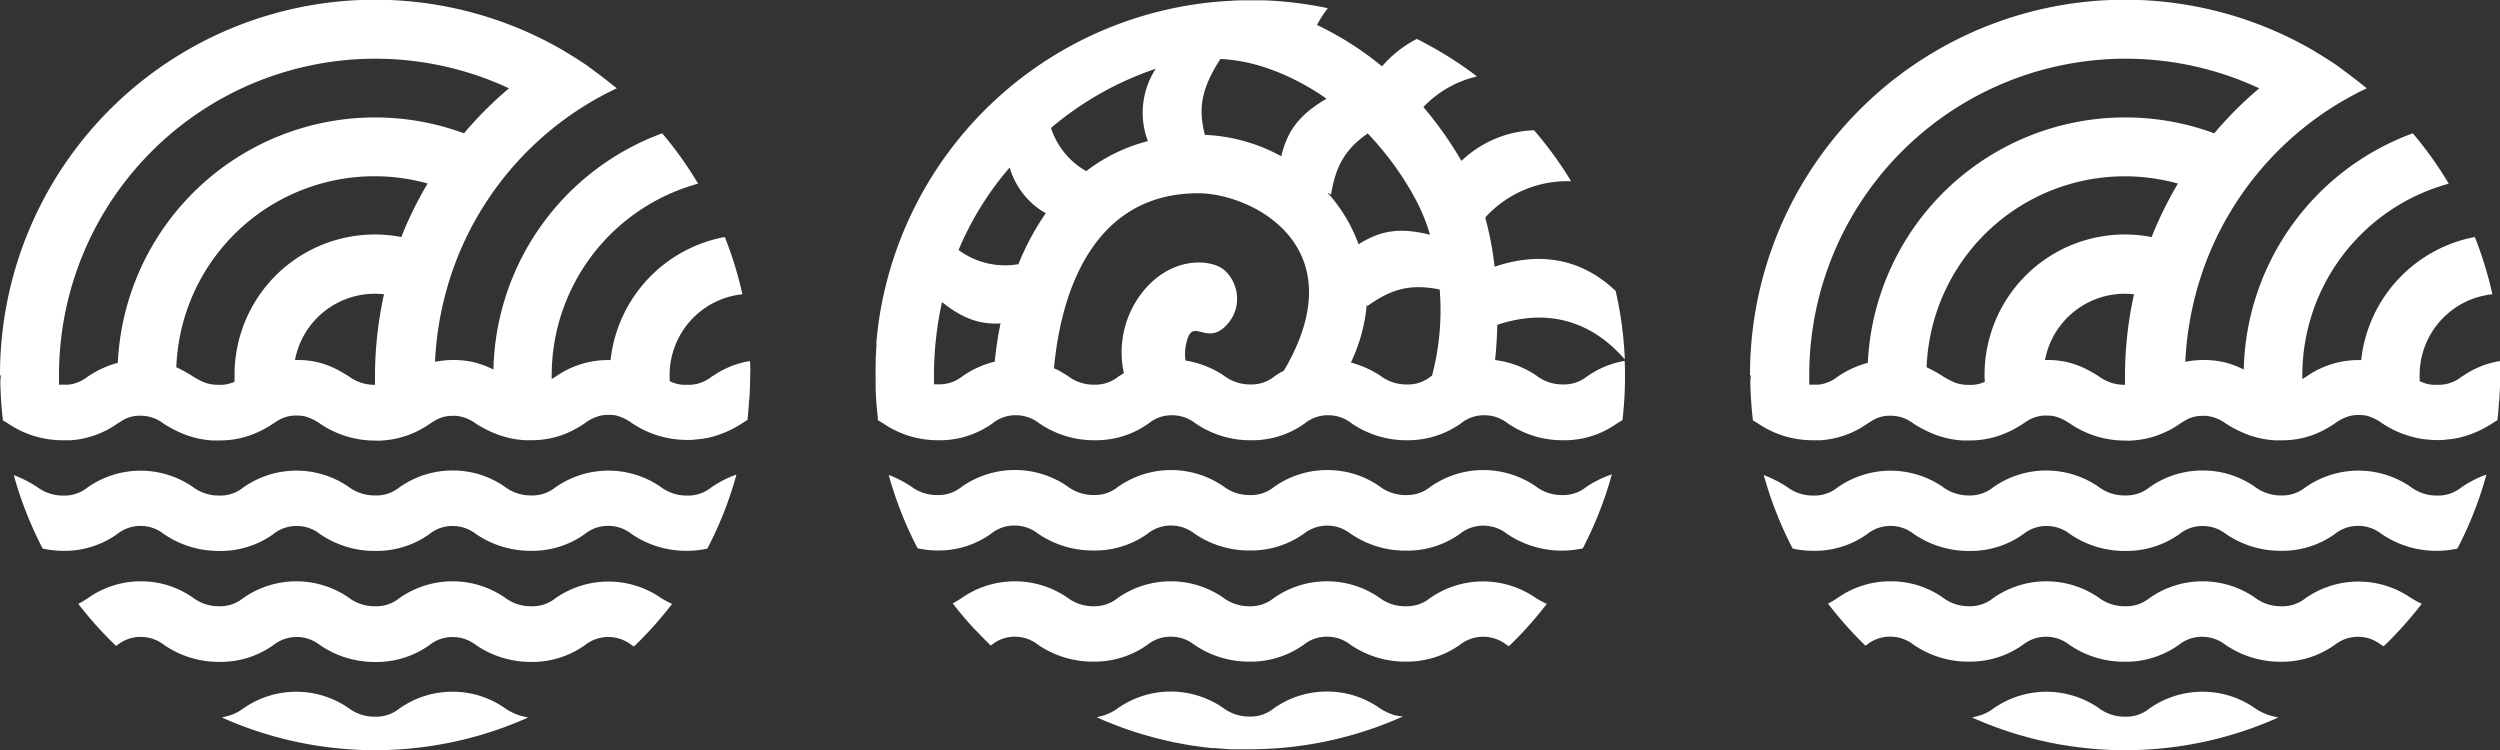
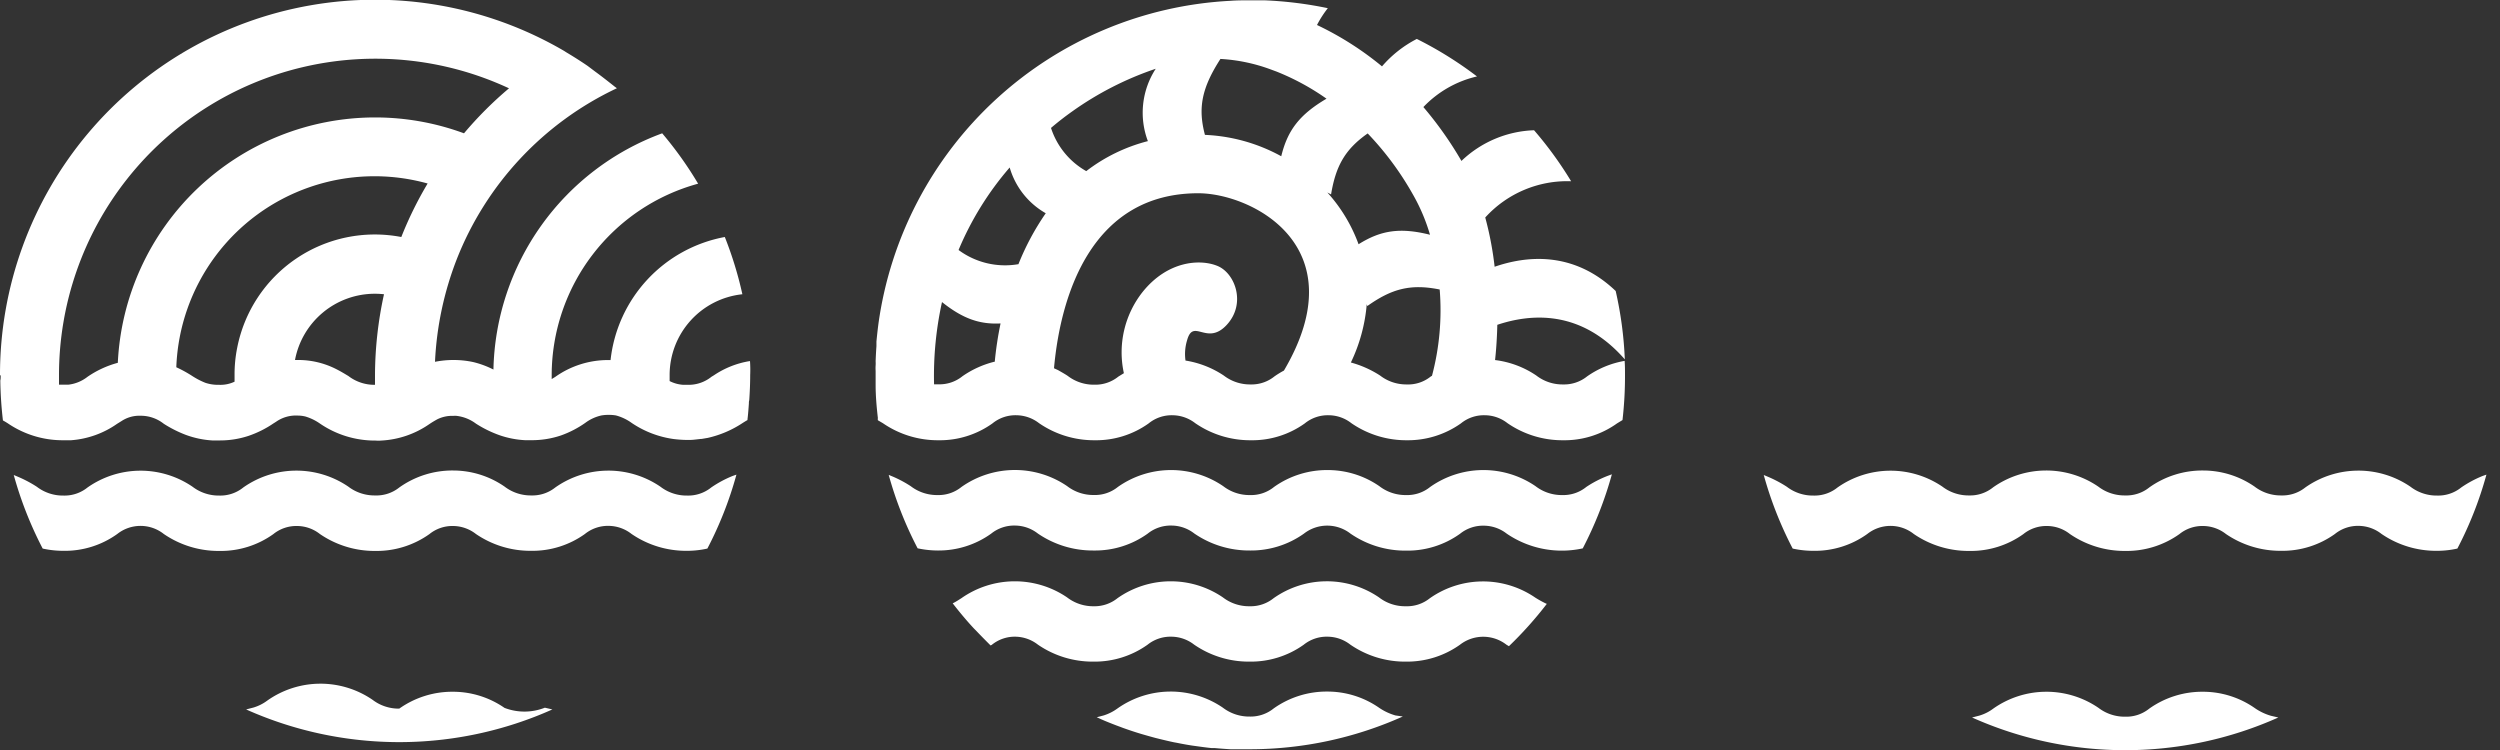
<svg xmlns="http://www.w3.org/2000/svg" id="Livello_1" data-name="Livello 1" viewBox="0 0 400 120">
  <rect x="0" y="0" width="400" height="120" fill="#333333" stroke="none" />
  <defs>
    <style>.cls-1{fill:#fff;}</style>
  </defs>
  <title>Tavola disegno 1</title>
  <path class="cls-1" d="M120,57.78h-.07a14.4,14.4,0,0,0-5.71,2.27l-.38.23A5.84,5.84,0,0,1,110,61.57h-.69a5.5,5.5,0,0,1-2.17-.6c0-.32,0-.6,0-.95a13,13,0,0,1,11.64-12.94,59.81,59.81,0,0,0-2.81-9.16A22.52,22.52,0,0,0,97.69,57.61h-.22a14.59,14.59,0,0,0-8.64,2.7l-.56.34c0-.21,0-.41,0-.6a31.8,31.8,0,0,1,23.43-30.66,59.28,59.28,0,0,0-5.75-8.06,41.22,41.22,0,0,0-27,37.8,14.52,14.52,0,0,0-3.24-1.2,14.8,14.8,0,0,0-3.11-.33,15.1,15.1,0,0,0-3,.29,51.92,51.92,0,0,1,3.43-16.28A50.77,50.77,0,0,1,98.7,14.12h0c-.16-.13-.35-.25-.51-.39-1-.79-1.94-1.53-2.94-2.26L94,10.53c-1.1-.75-2.22-1.46-3.36-2.14-.18-.11-.35-.23-.53-.33h0A60,60,0,0,0,0,60l.11.11c0,.26,0,.52-.06.78a61.56,61.56,0,0,0,.42,6.38c.24.13.49.28.76.45a15.56,15.56,0,0,0,8.89,2.72h.36l.88,0a14.69,14.69,0,0,0,7.39-2.64l.71-.44a5.17,5.17,0,0,1,2.61-.84h.53a5.92,5.92,0,0,1,3.6,1.28,19.28,19.28,0,0,0,3.45,1.75,14.82,14.82,0,0,0,4.31.92c.37,0,.73,0,1.13,0a14.48,14.48,0,0,0,4.67-.73,16.49,16.49,0,0,0,4-2l.4-.25a5.52,5.52,0,0,1,3.45-1,5.28,5.28,0,0,1,1.25.15,8.11,8.11,0,0,1,2.33,1.13,15.59,15.59,0,0,0,8.9,2.72,5.56,5.56,0,0,0,.91,0,14.8,14.8,0,0,0,7.72-2.65c.4-.27.82-.52,1.26-.76a5.35,5.35,0,0,1,2.58-.54,2,2,0,0,1,.5,0,6.4,6.4,0,0,1,3.09,1.24A18.37,18.37,0,0,0,80,69.66a14.76,14.76,0,0,0,4,.77c.33,0,.65,0,1,0a14.51,14.51,0,0,0,4.76-.76,16.16,16.16,0,0,0,3.87-2,6.79,6.79,0,0,1,2.6-1.2,6.52,6.52,0,0,1,1.25-.09,6.44,6.44,0,0,1,1.07.09,7.7,7.7,0,0,1,2.52,1.2,15.83,15.83,0,0,0,6.75,2.58,18.82,18.82,0,0,0,2,.14H110a8.25,8.25,0,0,0,1.24-.06l.9-.1h.11l1-.17h0a16.79,16.79,0,0,0,5.6-2.4c.27-.17.51-.32.75-.45v-.13h0c.1-.82.16-1.66.22-2.5,0-.18,0-.36.06-.55.09-1.34.15-2.68.15-4h0A19.61,19.61,0,0,0,120,57.78ZM60,60c0,.53,0,1.05,0,1.57h0a6.84,6.84,0,0,1-4.26-1.41c-.57-.34-1.17-.71-1.86-1.06a13.39,13.39,0,0,0-6.36-1.5h-.32A13,13,0,0,1,60,47a13.9,13.9,0,0,1,1.44.08A61.11,61.11,0,0,0,60,60Zm4.2-22.08A22.44,22.44,0,0,0,37.94,55.7,21.49,21.49,0,0,0,37.53,60c0,.36,0,.71,0,1.07a5.27,5.27,0,0,1-2.5.5,6.38,6.38,0,0,1-2.17-.32,12,12,0,0,1-2.1-1.09,20.34,20.34,0,0,0-2.55-1.4,31.73,31.73,0,0,1,40.21-29.4,59.59,59.59,0,0,0-4.21,8.56ZM60,18.79A41.22,41.22,0,0,0,18.85,58.05,15.73,15.73,0,0,0,14,60.29a6.09,6.09,0,0,1-3.08,1.26c-.25,0-.51,0-.76,0H9.44c0-.51,0-1,0-1.55a50.62,50.62,0,0,1,72-45.87,59.71,59.71,0,0,0-7.2,7.2A41.05,41.05,0,0,0,60,18.79Zm50.82,50.37Z" />
  <path class="cls-1" d="M113.79,78a5.87,5.87,0,0,1-3.85,1.29,6.86,6.86,0,0,1-4.26-1.41A14.75,14.75,0,0,0,88.84,78,5.88,5.88,0,0,1,85,79.27a6.88,6.88,0,0,1-4.26-1.41,14.49,14.49,0,0,0-8.21-2.58A14.65,14.65,0,0,0,63.88,78,5.85,5.85,0,0,1,60,79.27a6.89,6.89,0,0,1-4.27-1.41A14.75,14.75,0,0,0,38.92,78a5.84,5.84,0,0,1-3.84,1.29,6.89,6.89,0,0,1-4.27-1.41A14.75,14.75,0,0,0,14,78a5.85,5.85,0,0,1-3.85,1.29,6.84,6.84,0,0,1-4.26-1.41,19.59,19.59,0,0,0-3-1.59L2.2,76A60.11,60.11,0,0,0,6.83,87.77a15.3,15.3,0,0,0,3.3.36,14.37,14.37,0,0,0,8.63-2.69,6,6,0,0,1,7.45,0,15.5,15.5,0,0,0,8.89,2.71,14.43,14.43,0,0,0,8.63-2.69,5.86,5.86,0,0,1,3.85-1.3,5.94,5.94,0,0,1,3.6,1.28,15.48,15.48,0,0,0,8.89,2.71,14.57,14.57,0,0,0,8.63-2.69,5.84,5.84,0,0,1,3.85-1.3,6,6,0,0,1,3.6,1.28A15.45,15.45,0,0,0,85,88.13a14.42,14.42,0,0,0,8.58-2.69,5.88,5.88,0,0,1,3.85-1.3,6,6,0,0,1,3.6,1.28,15.45,15.45,0,0,0,8.88,2.71,15,15,0,0,0,3.27-.36,59.47,59.47,0,0,0,4.65-11.83l-.6.21A17.71,17.71,0,0,0,113.79,78Z" />
-   <path class="cls-1" d="M105.68,95.62a14.79,14.79,0,0,0-16.85.13A5.85,5.85,0,0,1,85,97a6.83,6.83,0,0,1-4.26-1.42,14.79,14.79,0,0,0-16.85.13A5.83,5.83,0,0,1,60,97a6.85,6.85,0,0,1-4.26-1.42,14.79,14.79,0,0,0-16.85.13A5.84,5.84,0,0,1,35.08,97a6.9,6.9,0,0,1-4.27-1.42,14.43,14.43,0,0,0-8.21-2.57A14.59,14.59,0,0,0,14,95.75c-.48.3-.87.56-1.29.77l-.19.09a60.49,60.49,0,0,0,6.05,6.74l.22-.15a5.85,5.85,0,0,1,3.85-1.29,6,6,0,0,1,3.6,1.27,15.41,15.41,0,0,0,8.89,2.72,14.54,14.54,0,0,0,8.62-2.69,6,6,0,0,1,7.44,0,15.51,15.51,0,0,0,8.9,2.71,14.59,14.59,0,0,0,8.61-2.7,5.87,5.87,0,0,1,3.85-1.29,6,6,0,0,1,3.6,1.27A15.56,15.56,0,0,0,85,105.91a14.61,14.61,0,0,0,8.61-2.7,6,6,0,0,1,7.44,0l.39.22a60.64,60.64,0,0,0,6.1-6.81l-.21-.09A13.19,13.19,0,0,1,105.68,95.62Z" />
-   <path class="cls-1" d="M80.72,113.26a14.49,14.49,0,0,0-8.21-2.58,14.65,14.65,0,0,0-8.63,2.7A5.85,5.85,0,0,1,60,114.67a6.89,6.89,0,0,1-4.27-1.41,14.75,14.75,0,0,0-16.84.12,7.09,7.09,0,0,1-2.23,1.12l-1.16.3a60,60,0,0,0,49,0l-1.2-.28A8.87,8.87,0,0,1,80.72,113.26Z" />
+   <path class="cls-1" d="M80.72,113.26a14.49,14.49,0,0,0-8.21-2.58,14.65,14.65,0,0,0-8.63,2.7a6.89,6.89,0,0,1-4.27-1.41,14.75,14.75,0,0,0-16.84.12,7.09,7.09,0,0,1-2.23,1.12l-1.16.3a60,60,0,0,0,49,0l-1.2-.28A8.87,8.87,0,0,1,80.72,113.26Z" />
  <path class="cls-1" d="M162.46,101.87a6,6,0,0,1,3.6,1.27,15.47,15.47,0,0,0,8.9,2.72,14.59,14.59,0,0,0,8.64-2.7,5.88,5.88,0,0,1,3.86-1.29,6,6,0,0,1,3.6,1.27,15.41,15.41,0,0,0,8.89,2.72,14.59,14.59,0,0,0,8.64-2.7,5.88,5.88,0,0,1,3.86-1.29,6,6,0,0,1,3.6,1.27,15.44,15.44,0,0,0,8.9,2.72,14.61,14.61,0,0,0,8.64-2.7,6.06,6.06,0,0,1,7.45,0l.39.23a60.78,60.78,0,0,0,6.06-6.77l-.21-.09a16.56,16.56,0,0,1-1.65-.92,14.79,14.79,0,0,0-16.87.12A5.84,5.84,0,0,1,224.92,97a6.81,6.81,0,0,1-4.27-1.41,14.78,14.78,0,0,0-16.87.12A5.87,5.87,0,0,1,199.93,97a6.86,6.86,0,0,1-4.27-1.42,14.8,14.8,0,0,0-16.86.13A5.87,5.87,0,0,1,175,97a6.84,6.84,0,0,1-4.27-1.42,14.87,14.87,0,0,0-16.89.12c-.47.3-.87.56-1.28.77l-.13.06c.85,1.1,1.74,2.18,2.66,3.22.33.36.64.72,1,1.07.8.84,1.6,1.65,2.4,2.45l.18-.08A5.81,5.81,0,0,1,162.46,101.87Z" />
  <path class="cls-1" d="M223.27,114.47a9.06,9.06,0,0,1-2.63-1.24,14.5,14.5,0,0,0-8.22-2.58,14.65,14.65,0,0,0-8.63,2.7,5.89,5.89,0,0,1-3.86,1.3,6.92,6.92,0,0,1-4.27-1.42,14.78,14.78,0,0,0-16.86.12,7.55,7.55,0,0,1-2.21,1.12l-1.11.29c.35.15.69.32,1.05.47l.3.13c.78.32,1.56.63,2.36.92l.5.19c.76.27,1.52.53,2.29.77l.55.17q1.16.34,2.34.66l.53.13c.8.2,1.61.39,2.4.56l.5.09c.83.17,1.66.32,2.5.45l.45.06c.86.12,1.72.24,2.58.33l.52,0c.85.08,1.69.14,2.54.19.42,0,.85,0,1.27,0,.6,0,1.2,0,1.8,0a59.91,59.91,0,0,0,24.49-5.24Z" />
  <path class="cls-1" d="M158.59,85.38a5.88,5.88,0,0,1,3.86-1.29,6,6,0,0,1,3.6,1.27A15.55,15.55,0,0,0,175,88.08a14.42,14.42,0,0,0,8.63-2.7,5.88,5.88,0,0,1,3.86-1.29,6,6,0,0,1,3.6,1.27,15.52,15.52,0,0,0,8.9,2.72,14.61,14.61,0,0,0,8.64-2.7,6.06,6.06,0,0,1,7.45,0,15.44,15.44,0,0,0,8.9,2.72,14.42,14.42,0,0,0,8.63-2.7,5.88,5.88,0,0,1,3.86-1.29,6,6,0,0,1,3.6,1.27,15.65,15.65,0,0,0,12.17,2.36,60.3,60.3,0,0,0,4.66-11.85l-.6.22a17.46,17.46,0,0,0-3.49,1.8,5.83,5.83,0,0,1-3.85,1.3,6.84,6.84,0,0,1-4.27-1.42,14.78,14.78,0,0,0-16.86.12,5.83,5.83,0,0,1-3.86,1.3,6.84,6.84,0,0,1-4.27-1.42,14.5,14.5,0,0,0-8.22-2.58,14.65,14.65,0,0,0-8.63,2.7,5.83,5.83,0,0,1-3.86,1.3,6.84,6.84,0,0,1-4.27-1.42,14.78,14.78,0,0,0-16.86.12A5.82,5.82,0,0,1,175,79.2a6.84,6.84,0,0,1-4.27-1.43,14.83,14.83,0,0,0-16.89.14,5.83,5.83,0,0,1-3.85,1.3,6.9,6.9,0,0,1-4.27-1.42,18.7,18.7,0,0,0-3-1.59l-.53-.22a59.69,59.69,0,0,0,4.63,11.75,15.58,15.58,0,0,0,3.19.35A14.42,14.42,0,0,0,158.59,85.38Z" />
  <path class="cls-1" d="M259.94,57.74a14.88,14.88,0,0,0-6,2.48,5.88,5.88,0,0,1-3.86,1.29,6.83,6.83,0,0,1-4.26-1.42,15,15,0,0,0-6.61-2.48c.12-1.07.3-3.07.36-5.64,5.24-1.75,13.33-2.56,20.4,5.53a60.31,60.31,0,0,0-1.46-10.94C251.64,40,244,41,239.14,42.68a52.66,52.66,0,0,0-1.5-7.88A17.71,17.71,0,0,1,251.38,29a60,60,0,0,0-5.93-8.16,17.66,17.66,0,0,0-11.62,4.91,58.3,58.3,0,0,0-6.09-8.62,17.18,17.18,0,0,1,8.58-4.9,60.29,60.29,0,0,0-9.63-6,18.43,18.43,0,0,0-5.57,4.39A50,50,0,0,0,210.72,4a16.88,16.88,0,0,1,1.73-2.69A61.4,61.4,0,0,0,202.25.05c-.74,0-1.5,0-2.25,0-1.05,0-2.09,0-3.13.08a60,60,0,0,0-56.33,51.74c-.12.92-.22,1.84-.31,2.78,0,.24,0,.49,0,.74-.06.8-.1,1.6-.13,2.4a5.31,5.31,0,0,1,0,.69,6.16,6.16,0,0,0,0,.86v2.24c0,1.8.16,3.56.36,5.31a1,1,0,0,0,0,.35l.8.47a15.5,15.5,0,0,0,8.89,2.73,14.48,14.48,0,0,0,8.65-2.7,5.81,5.81,0,0,1,3.85-1.3,6,6,0,0,1,3.6,1.27,15.53,15.53,0,0,0,8.9,2.73h0a14.47,14.47,0,0,0,8.64-2.7,5.83,5.83,0,0,1,3.85-1.3,6,6,0,0,1,3.6,1.27,15.5,15.5,0,0,0,8.89,2.73h0a14.43,14.43,0,0,0,8.64-2.7,5.83,5.83,0,0,1,3.85-1.3,5.92,5.92,0,0,1,3.6,1.27,15.5,15.5,0,0,0,8.89,2.73h0a14.68,14.68,0,0,0,8.64-2.7,5.81,5.81,0,0,1,3.85-1.3,5.92,5.92,0,0,1,3.6,1.27,15.5,15.5,0,0,0,8.89,2.73,14.45,14.45,0,0,0,8.64-2.7l.87-.53A61.29,61.29,0,0,0,260,60C260,59.24,260,58.49,259.94,57.74ZM228.8,37.56c-4.8-1.2-7.88-.71-11.43,1.52a25.19,25.19,0,0,0-5-8.29l.6.32c.74-4.49,2.2-7.2,5.86-9.76A48.29,48.29,0,0,1,226,31,29.76,29.76,0,0,1,228.8,37.56ZM203.24,11.08l1,.37a38.78,38.78,0,0,1,8,4.34C207.88,18.36,206,20.88,205,25a27.75,27.75,0,0,0-12.21-3.42c-1.13-4.26-.55-7.46,2.48-12.15A27.51,27.51,0,0,1,203.24,11.08ZM159.13,57.87A15.51,15.51,0,0,0,154,60.19a5.83,5.83,0,0,1-3.86,1.3h-.69a54.92,54.92,0,0,1,1.27-13.16c3.29,2.63,6,3.6,9.37,3.42a55.3,55.3,0,0,0-.93,6.15Zm3.8-15.6A12.5,12.5,0,0,1,153.37,40a49.08,49.08,0,0,1,8.18-13.2,12.38,12.38,0,0,0,5.77,7.32,41.19,41.19,0,0,0-4.39,8.2Zm8.65-24.46A51.25,51.25,0,0,1,184.92,11a12.9,12.9,0,0,0-1.26,11.58,27.28,27.28,0,0,0-9.86,4.8,12.27,12.27,0,0,1-5.64-6.91C169.26,19.53,170.39,18.65,171.58,17.81Zm28.51,43.7a6.87,6.87,0,0,1-4.28-1.42,15.37,15.37,0,0,0-6.13-2.4,7.52,7.52,0,0,1,.25-3.23c1-3.66,3.14.95,6.32-2.45s1.38-8.28-1.43-9.45-8-.83-12,4.15a15.59,15.59,0,0,0-3,13l-.89.55a5.85,5.85,0,0,1-3.85,1.29,6.83,6.83,0,0,1-4.26-1.42l-.23-.15c-.34-.21-.7-.42-1.11-.65l-.1-.06c-.22-.12-.49-.23-.74-.35,1.11-12.28,6.33-28,23.08-28,8.46,0,25.47,8.4,13.71,28.37a15.62,15.62,0,0,0-1.5.92A5.83,5.83,0,0,1,200.09,61.51Zm25,0a6.84,6.84,0,0,1-4.27-1.42A16.65,16.65,0,0,0,216.14,58a26.6,26.6,0,0,0,2.54-9.33l.09.3c3.85-2.74,6.88-3.6,11.58-2.65a40.87,40.87,0,0,1-1.23,13.8l-.2.12A5.75,5.75,0,0,1,225.07,61.51Z" />
-   <path class="cls-1" d="M400,57.78h-.07a14.4,14.4,0,0,0-5.71,2.27l-.38.23A5.84,5.84,0,0,1,390,61.57h-.69a5.5,5.5,0,0,1-2.17-.6c0-.32,0-.6,0-.95a13,13,0,0,1,11.64-12.94,59.81,59.81,0,0,0-2.81-9.16,22.52,22.52,0,0,0-18.18,19.69h-.22a14.59,14.59,0,0,0-8.64,2.7l-.56.34c0-.21,0-.41,0-.6a31.8,31.8,0,0,1,23.43-30.66,59.28,59.28,0,0,0-5.75-8.06,41.22,41.22,0,0,0-27.05,37.8,14.52,14.52,0,0,0-3.24-1.2,14.8,14.8,0,0,0-3.11-.33,15.1,15.1,0,0,0-3,.29,51.92,51.92,0,0,1,3.43-16.28A50.77,50.77,0,0,1,378.7,14.12h0c-.16-.13-.35-.25-.51-.39-1-.79-1.94-1.53-2.94-2.26L374,10.53c-1.1-.75-2.22-1.46-3.36-2.14-.18-.11-.35-.23-.53-.33h0A60,60,0,0,0,280,60l.11.11c0,.26,0,.52-.06.78a61.56,61.56,0,0,0,.42,6.38c.24.13.49.28.76.45a15.56,15.56,0,0,0,8.89,2.72h.36l.88,0a14.69,14.69,0,0,0,7.39-2.64l.71-.44a5.17,5.17,0,0,1,2.61-.84h.53a5.92,5.92,0,0,1,3.6,1.28,19.28,19.28,0,0,0,3.45,1.75,14.82,14.82,0,0,0,4.31.92c.37,0,.73,0,1.13,0a14.48,14.48,0,0,0,4.67-.73,16.49,16.49,0,0,0,4-2l.4-.25a5.52,5.52,0,0,1,3.45-1,5.28,5.28,0,0,1,1.25.15,8.11,8.11,0,0,1,2.33,1.13,15.59,15.59,0,0,0,8.9,2.72,5.56,5.56,0,0,0,.91,0,14.8,14.8,0,0,0,7.72-2.65c.4-.27.82-.52,1.26-.76a5.35,5.35,0,0,1,2.58-.54,2,2,0,0,1,.5,0,6.4,6.4,0,0,1,3.09,1.24,18.37,18.37,0,0,0,3.88,1.9,14.76,14.76,0,0,0,4,.77c.33,0,.65,0,1,0a14.51,14.51,0,0,0,4.76-.76,16.16,16.16,0,0,0,3.87-2,6.79,6.79,0,0,1,2.6-1.2,6.52,6.52,0,0,1,1.25-.09,6.44,6.44,0,0,1,1.07.09,7.7,7.7,0,0,1,2.52,1.2,15.83,15.83,0,0,0,6.75,2.58,18.82,18.82,0,0,0,2,.14H390a8.25,8.25,0,0,0,1.24-.06l.9-.1h.11l1-.17h0a16.79,16.79,0,0,0,5.6-2.4c.27-.17.51-.32.75-.45v-.13h0c.1-.82.16-1.66.22-2.5,0-.18.05-.36.06-.55.09-1.34.15-2.68.15-4h0A19.61,19.61,0,0,0,400,57.78ZM340,60c0,.53,0,1.05,0,1.57h0a6.84,6.84,0,0,1-4.26-1.41c-.57-.34-1.17-.71-1.86-1.06a13.39,13.39,0,0,0-6.36-1.5h-.32A13,13,0,0,1,340,47a13.9,13.9,0,0,1,1.44.08A61.11,61.11,0,0,0,340,60Zm4.2-22.08A22.44,22.44,0,0,0,317.94,55.7a21.49,21.49,0,0,0-.41,4.31c0,.36,0,.71.05,1.07a5.27,5.27,0,0,1-2.5.5,6.38,6.38,0,0,1-2.17-.32,12,12,0,0,1-2.1-1.09,20.34,20.34,0,0,0-2.55-1.4,31.73,31.73,0,0,1,40.21-29.4,59.59,59.59,0,0,0-4.21,8.56ZM340,18.79a41.22,41.22,0,0,0-41.15,39.26A15.73,15.73,0,0,0,294,60.29a6.09,6.09,0,0,1-3.08,1.26c-.25,0-.51,0-.76,0h-.68c0-.51,0-1,0-1.55a50.62,50.62,0,0,1,72-45.87,59.71,59.71,0,0,0-7.2,7.2A41.05,41.05,0,0,0,340,18.79Zm50.82,50.37Z" />
  <path class="cls-1" d="M393.79,78a5.87,5.87,0,0,1-3.85,1.29,6.86,6.86,0,0,1-4.26-1.41,14.75,14.75,0,0,0-16.84.12A5.88,5.88,0,0,1,365,79.27a6.88,6.88,0,0,1-4.26-1.41,14.49,14.49,0,0,0-8.21-2.58,14.65,14.65,0,0,0-8.63,2.7A5.85,5.85,0,0,1,340,79.27a6.89,6.89,0,0,1-4.27-1.41,14.75,14.75,0,0,0-16.84.12,5.84,5.84,0,0,1-3.84,1.29,6.89,6.89,0,0,1-4.27-1.41A14.75,14.75,0,0,0,294,78a5.85,5.85,0,0,1-3.85,1.29,6.84,6.84,0,0,1-4.26-1.41,19.59,19.59,0,0,0-3-1.59L282.2,76a60.11,60.11,0,0,0,4.63,11.77,15.3,15.3,0,0,0,3.3.36,14.37,14.37,0,0,0,8.63-2.69,6,6,0,0,1,7.45,0,15.5,15.5,0,0,0,8.89,2.71,14.43,14.43,0,0,0,8.63-2.69,5.86,5.86,0,0,1,3.85-1.3,5.94,5.94,0,0,1,3.6,1.28,15.48,15.48,0,0,0,8.89,2.71,14.57,14.57,0,0,0,8.63-2.69,5.84,5.84,0,0,1,3.85-1.3,6,6,0,0,1,3.6,1.28A15.45,15.45,0,0,0,365,88.13a14.42,14.42,0,0,0,8.58-2.69,5.88,5.88,0,0,1,3.85-1.3,6,6,0,0,1,3.6,1.28,15.45,15.45,0,0,0,8.88,2.71,15,15,0,0,0,3.27-.36,59.47,59.47,0,0,0,4.65-11.83l-.6.21A17.71,17.71,0,0,0,393.79,78Z" />
-   <path class="cls-1" d="M385.68,95.62a14.79,14.79,0,0,0-16.85.13A5.85,5.85,0,0,1,365,97a6.83,6.83,0,0,1-4.26-1.42,14.79,14.79,0,0,0-16.85.13A5.83,5.83,0,0,1,340,97a6.85,6.85,0,0,1-4.26-1.42,14.79,14.79,0,0,0-16.85.13A5.84,5.84,0,0,1,315.08,97a6.9,6.9,0,0,1-4.27-1.42,14.43,14.43,0,0,0-8.21-2.57,14.59,14.59,0,0,0-8.64,2.7c-.48.3-.87.56-1.29.77l-.19.09a60.49,60.49,0,0,0,6,6.74l.22-.15a5.85,5.85,0,0,1,3.85-1.29,6,6,0,0,1,3.6,1.27,15.41,15.41,0,0,0,8.89,2.72,14.54,14.54,0,0,0,8.62-2.69,6,6,0,0,1,7.44,0,15.51,15.51,0,0,0,8.9,2.71,14.59,14.59,0,0,0,8.61-2.7,5.87,5.87,0,0,1,3.85-1.29,6,6,0,0,1,3.6,1.27,15.56,15.56,0,0,0,8.89,2.72,14.61,14.61,0,0,0,8.61-2.7,6,6,0,0,1,7.44,0l.39.22a60.64,60.64,0,0,0,6.1-6.81l-.21-.09A13.19,13.19,0,0,1,385.68,95.62Z" />
  <path class="cls-1" d="M360.72,113.26a14.49,14.49,0,0,0-8.21-2.58,14.65,14.65,0,0,0-8.63,2.7,5.85,5.85,0,0,1-3.85,1.29,6.89,6.89,0,0,1-4.27-1.41,14.75,14.75,0,0,0-16.84.12,7.09,7.09,0,0,1-2.23,1.12l-1.16.3a60,60,0,0,0,49,0l-1.2-.28A8.87,8.87,0,0,1,360.72,113.26Z" />
</svg>